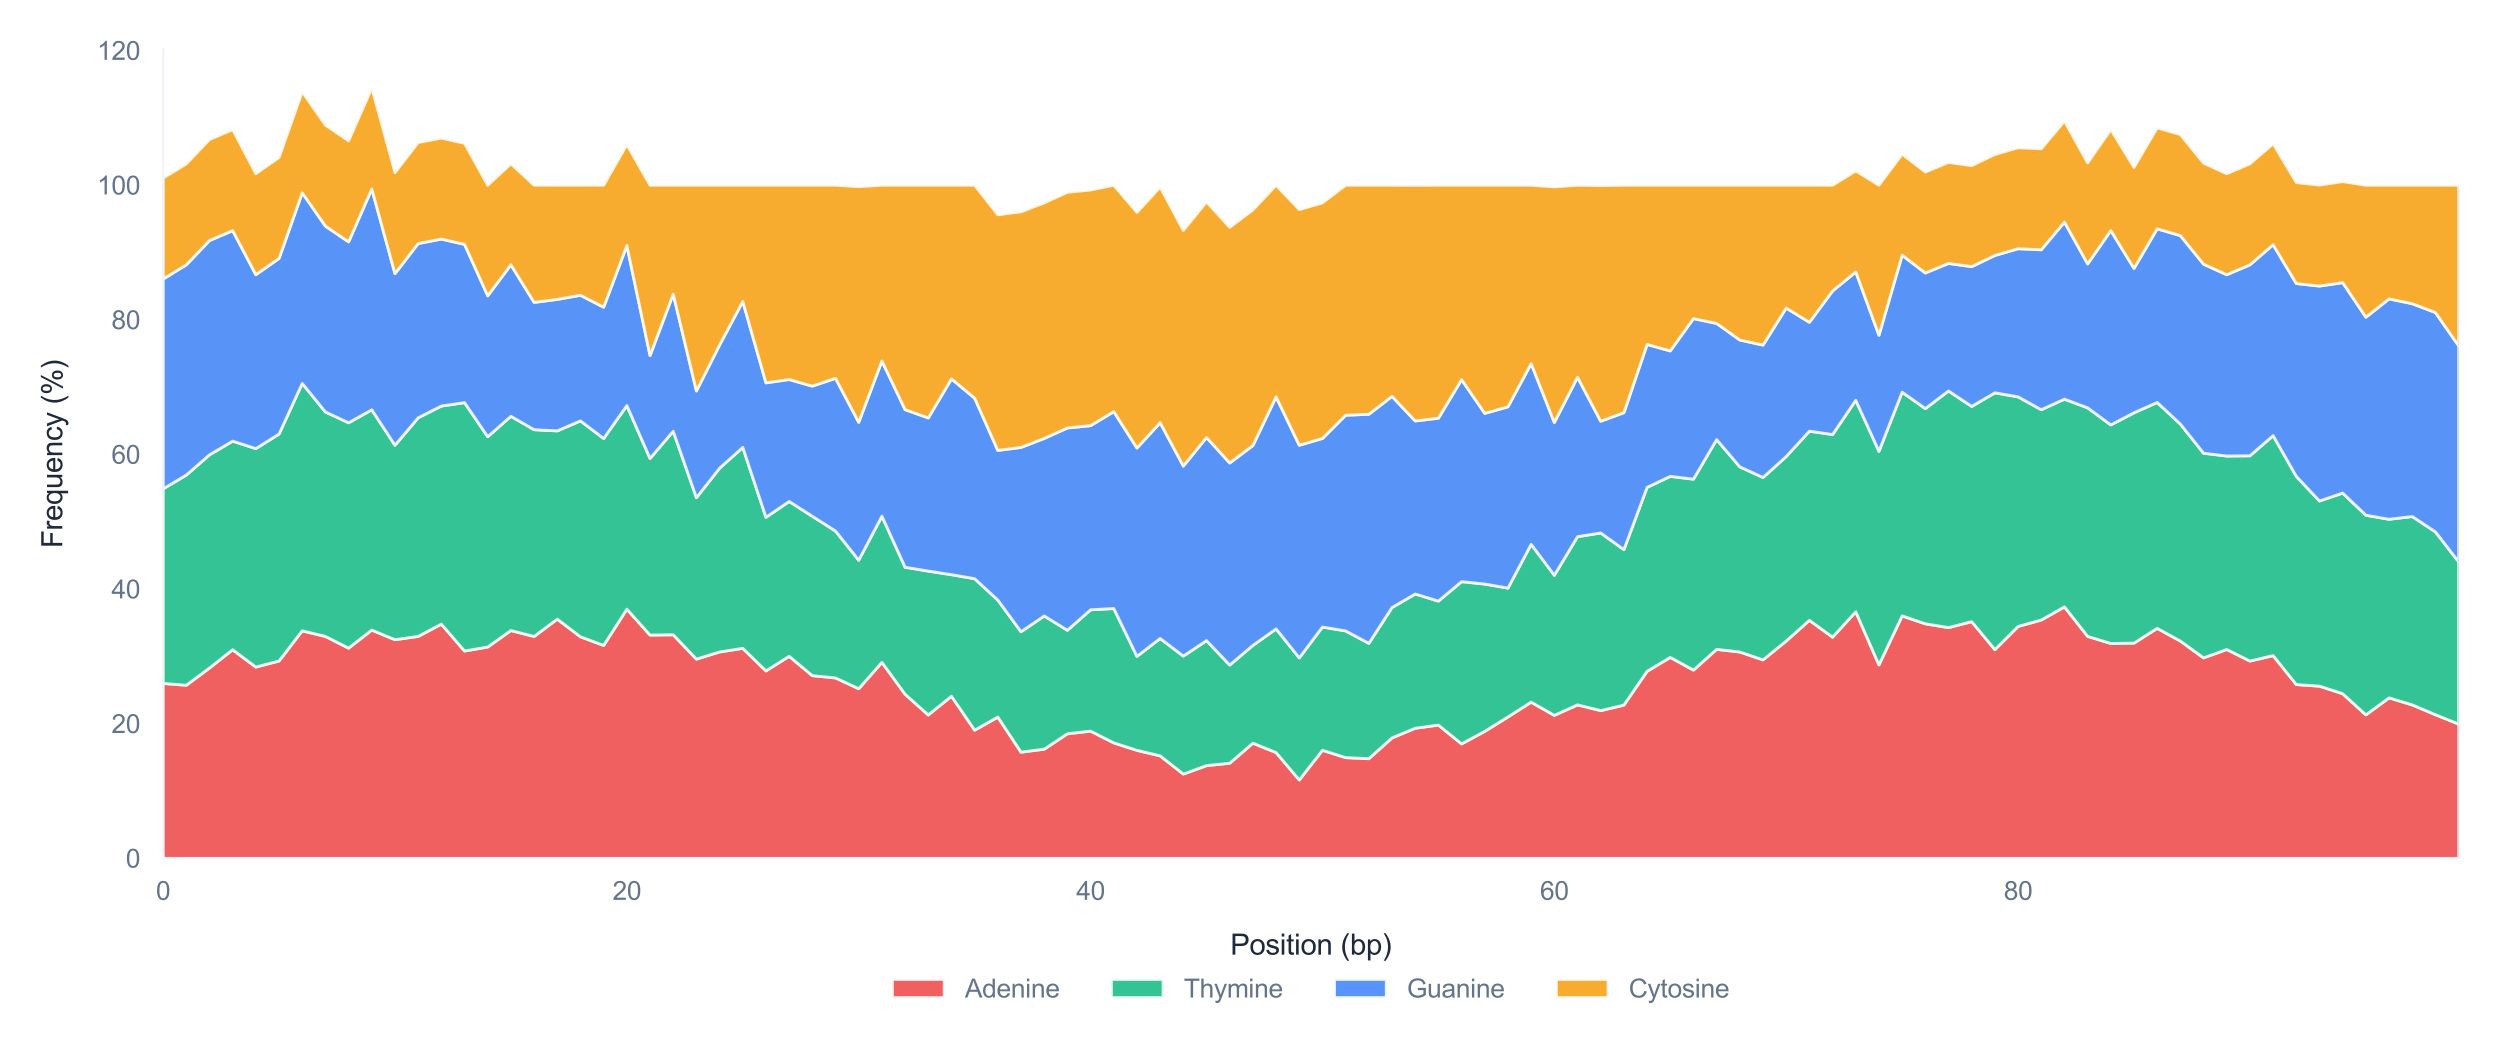
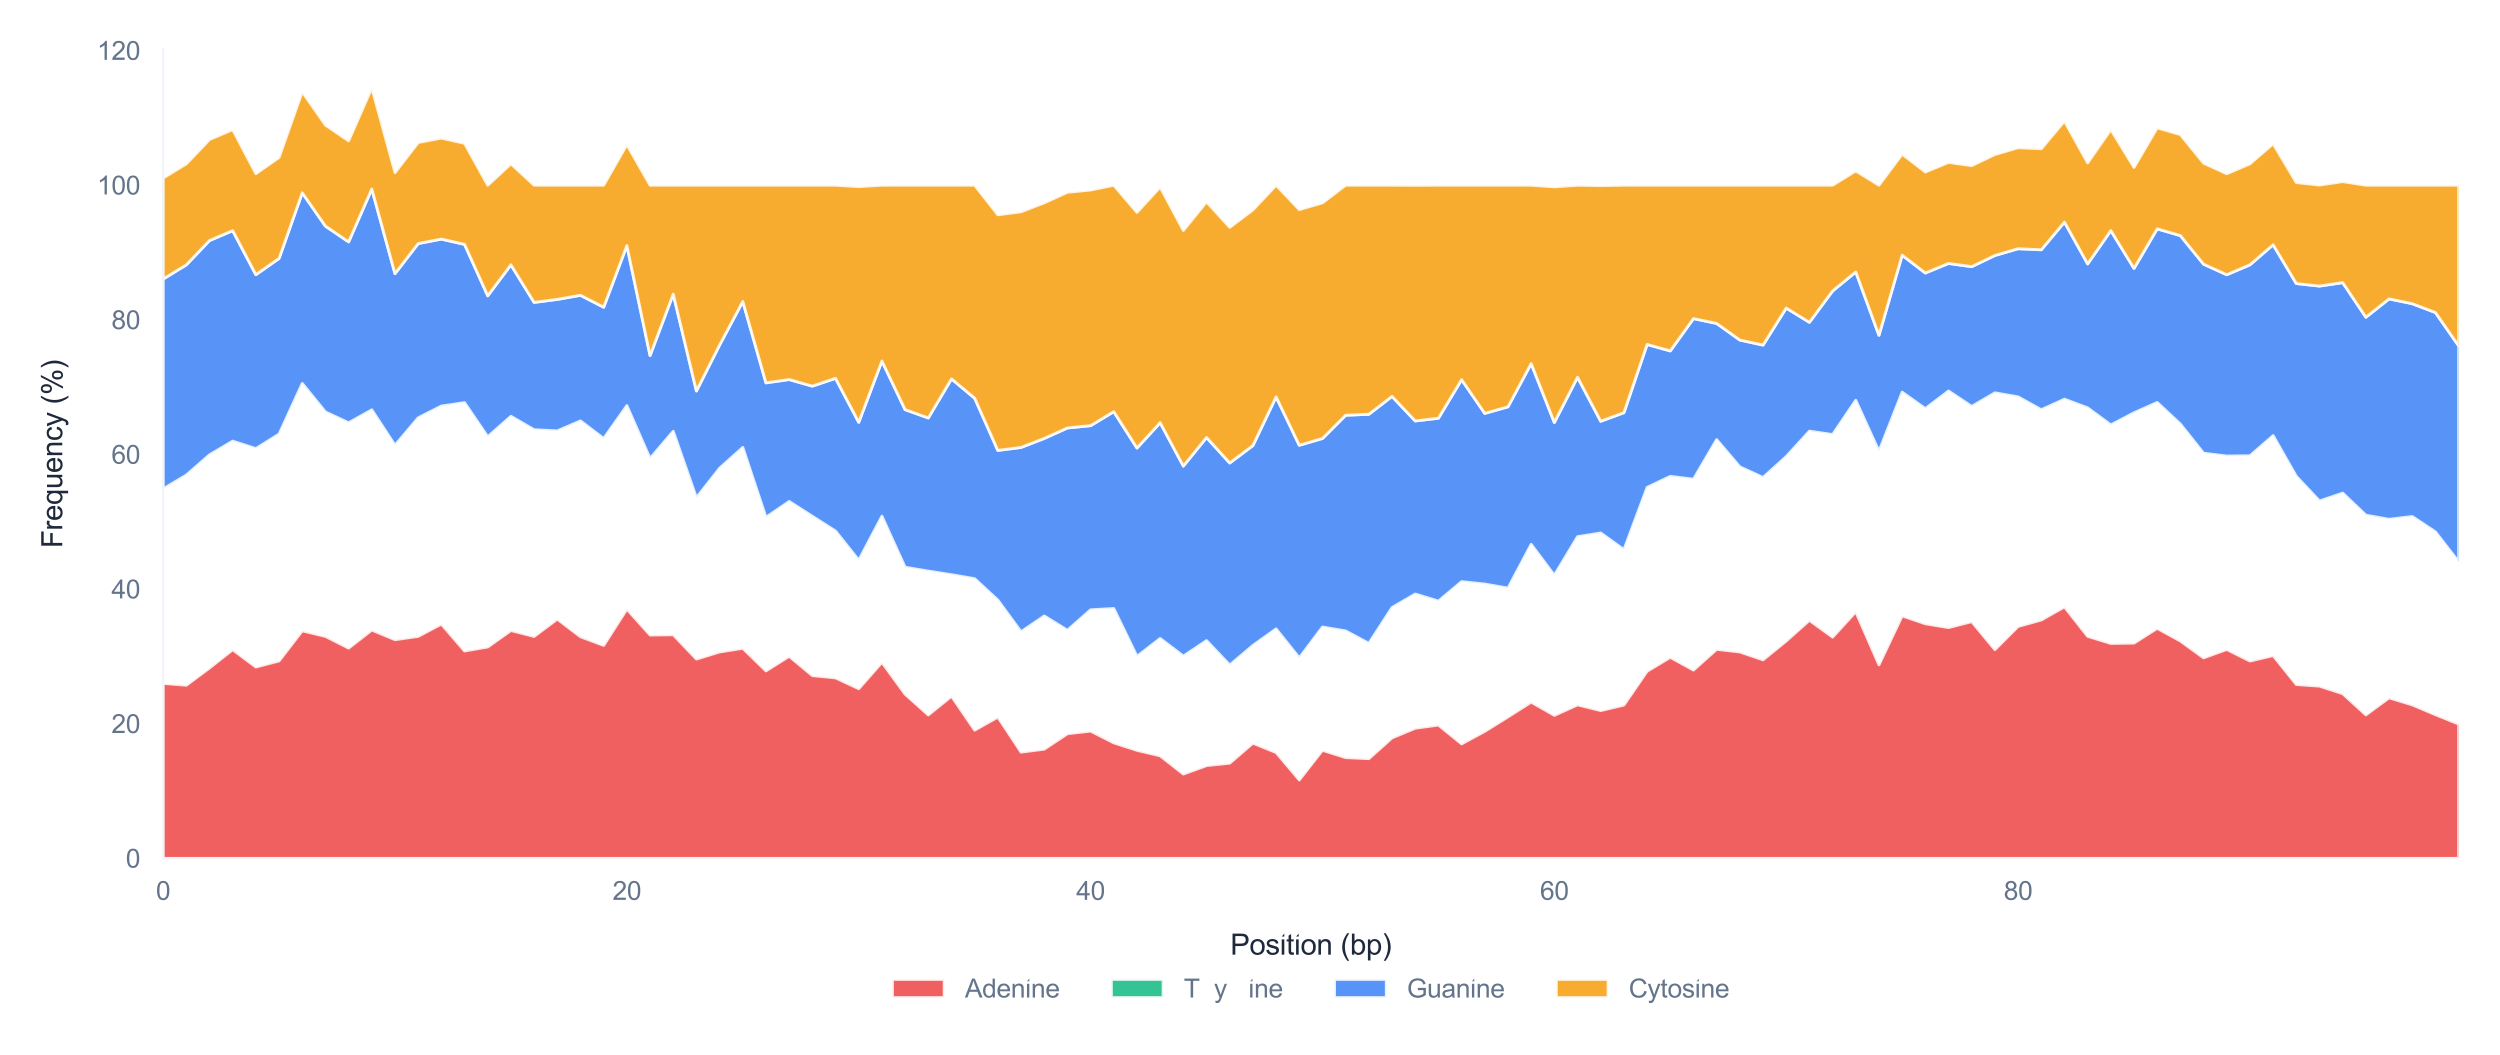
<svg xmlns="http://www.w3.org/2000/svg" xmlns:xlink="http://www.w3.org/1999/xlink" viewBox="0 0 870.489 367.235" version="1.1">
  <defs>
    <style type="text/css">*{stroke-linejoin: round; stroke-linecap: butt}</style>
  </defs>
  <g id="figure_1">
    <g id="patch_1">
      <path d="M 0 367.235  L 870.489 367.235  L 870.489 0  L 0 0  z " style="fill: #ffffff" />
    </g>
    <g id="axes_1">
      <g id="patch_2">
        <path d="M 56.799 298.889  L 856.089 298.889  L 856.089 17.226  L 56.799 17.226  z " style="fill: #ffffff" />
      </g>
      <g id="matplotlib.axis_1">
        <g id="xtick_1">
          <g id="line2d_1">
            <path d="M 56.799 298.889  L 56.799 17.226  " clip-path="url(#p9f39c791e3)" style="fill: none; stroke: #ffffff; stroke-width: 0.8; stroke-linecap: round" />
          </g>
          <g id="text_1">
            <g style="fill: #64748b" transform="translate(54.296 313.332) scale(0.09 -0.09)">
              <defs>
                <path id="ArialMT-30" d="M 266 2259  Q 266 3072 433 3567  Q 600 4063 929 4331  Q 1259 4600 1759 4600  Q 2128 4600 2406 4451  Q 2684 4303 2865 4023  Q 3047 3744 3150 3342  Q 3253 2941 3253 2259  Q 3253 1453 3087 958  Q 2922 463 2592 192  Q 2263 -78 1759 -78  Q 1097 -78 719 397  Q 266 969 266 2259  z M 844 2259  Q 844 1131 1108 757  Q 1372 384 1759 384  Q 2147 384 2411 759  Q 2675 1134 2675 2259  Q 2675 3391 2411 3762  Q 2147 4134 1753 4134  Q 1366 4134 1134 3806  Q 844 3388 844 2259  z " transform="scale(0.016)" />
              </defs>
              <use xlink:href="#ArialMT-30" />
            </g>
          </g>
        </g>
        <g id="xtick_2">
          <g id="line2d_2">
            <path d="M 218.272 298.889  L 218.272 17.226  " clip-path="url(#p9f39c791e3)" style="fill: none; stroke: #ffffff; stroke-width: 0.8; stroke-linecap: round" />
          </g>
          <g id="text_2">
            <g style="fill: #64748b" transform="translate(213.267 313.332) scale(0.09 -0.09)">
              <defs>
                <path id="ArialMT-32" d="M 3222 541  L 3222 0  L 194 0  Q 188 203 259 391  Q 375 700 629 1000  Q 884 1300 1366 1694  Q 2113 2306 2375 2664  Q 2638 3022 2638 3341  Q 2638 3675 2398 3904  Q 2159 4134 1775 4134  Q 1369 4134 1125 3890  Q 881 3647 878 3216  L 300 3275  Q 359 3922 746 4261  Q 1134 4600 1788 4600  Q 2447 4600 2831 4234  Q 3216 3869 3216 3328  Q 3216 3053 3103 2787  Q 2991 2522 2730 2228  Q 2469 1934 1863 1422  Q 1356 997 1212 845  Q 1069 694 975 541  L 3222 541  z " transform="scale(0.016)" />
              </defs>
              <use xlink:href="#ArialMT-32" />
              <use xlink:href="#ArialMT-30" transform="translate(55.615 0)" />
            </g>
          </g>
        </g>
        <g id="xtick_3">
          <g id="line2d_3">
            <path d="M 379.744 298.889  L 379.744 17.226  " clip-path="url(#p9f39c791e3)" style="fill: none; stroke: #ffffff; stroke-width: 0.8; stroke-linecap: round" />
          </g>
          <g id="text_3">
            <g style="fill: #64748b" transform="translate(374.74 313.332) scale(0.09 -0.09)">
              <defs>
                <path id="ArialMT-34" d="M 2069 0  L 2069 1097  L 81 1097  L 81 1613  L 2172 4581  L 2631 4581  L 2631 1613  L 3250 1613  L 3250 1097  L 2631 1097  L 2631 0  L 2069 0  z M 2069 1613  L 2069 3678  L 634 1613  L 2069 1613  z " transform="scale(0.016)" />
              </defs>
              <use xlink:href="#ArialMT-34" />
              <use xlink:href="#ArialMT-30" transform="translate(55.615 0)" />
            </g>
          </g>
        </g>
        <g id="xtick_4">
          <g id="line2d_4">
            <path d="M 541.217 298.889  L 541.217 17.226  " clip-path="url(#p9f39c791e3)" style="fill: none; stroke: #ffffff; stroke-width: 0.8; stroke-linecap: round" />
          </g>
          <g id="text_4">
            <g style="fill: #64748b" transform="translate(536.212 313.332) scale(0.09 -0.09)">
              <defs>
                <path id="ArialMT-36" d="M 3184 3459  L 2625 3416  Q 2550 3747 2413 3897  Q 2184 4138 1850 4138  Q 1581 4138 1378 3988  Q 1113 3794 959 3422  Q 806 3050 800 2363  Q 1003 2672 1297 2822  Q 1591 2972 1913 2972  Q 2475 2972 2870 2558  Q 3266 2144 3266 1488  Q 3266 1056 3080 686  Q 2894 316 2569 119  Q 2244 -78 1831 -78  Q 1128 -78 684 439  Q 241 956 241 2144  Q 241 3472 731 4075  Q 1159 4600 1884 4600  Q 2425 4600 2770 4297  Q 3116 3994 3184 3459  z M 888 1484  Q 888 1194 1011 928  Q 1134 663 1356 523  Q 1578 384 1822 384  Q 2178 384 2434 671  Q 2691 959 2691 1453  Q 2691 1928 2437 2201  Q 2184 2475 1800 2475  Q 1419 2475 1153 2201  Q 888 1928 888 1484  z " transform="scale(0.016)" />
              </defs>
              <use xlink:href="#ArialMT-36" />
              <use xlink:href="#ArialMT-30" transform="translate(55.615 0)" />
            </g>
          </g>
        </g>
        <g id="xtick_5">
          <g id="line2d_5">
            <path d="M 702.69 298.889  L 702.69 17.226  " clip-path="url(#p9f39c791e3)" style="fill: none; stroke: #ffffff; stroke-width: 0.8; stroke-linecap: round" />
          </g>
          <g id="text_5">
            <g style="fill: #64748b" transform="translate(697.685 313.332) scale(0.09 -0.09)">
              <defs>
                <path id="ArialMT-38" d="M 1131 2484  Q 781 2613 612 2850  Q 444 3088 444 3419  Q 444 3919 803 4259  Q 1163 4600 1759 4600  Q 2359 4600 2725 4251  Q 3091 3903 3091 3403  Q 3091 3084 2923 2848  Q 2756 2613 2416 2484  Q 2838 2347 3058 2040  Q 3278 1734 3278 1309  Q 3278 722 2862 322  Q 2447 -78 1769 -78  Q 1091 -78 675 323  Q 259 725 259 1325  Q 259 1772 486 2073  Q 713 2375 1131 2484  z M 1019 3438  Q 1019 3113 1228 2906  Q 1438 2700 1772 2700  Q 2097 2700 2305 2904  Q 2513 3109 2513 3406  Q 2513 3716 2298 3927  Q 2084 4138 1766 4138  Q 1444 4138 1231 3931  Q 1019 3725 1019 3438  z M 838 1322  Q 838 1081 952 856  Q 1066 631 1291 507  Q 1516 384 1775 384  Q 2178 384 2440 643  Q 2703 903 2703 1303  Q 2703 1709 2433 1975  Q 2163 2241 1756 2241  Q 1359 2241 1098 1978  Q 838 1716 838 1322  z " transform="scale(0.016)" />
              </defs>
              <use xlink:href="#ArialMT-38" />
              <use xlink:href="#ArialMT-30" transform="translate(55.615 0)" />
            </g>
          </g>
        </g>
        <g id="text_6">
          <g style="fill: #1e293b" transform="translate(428.377 332.4) scale(0.1 -0.1)">
            <defs>
              <path id="ArialMT-50" d="M 494 0  L 494 4581  L 2222 4581  Q 2678 4581 2919 4538  Q 3256 4481 3484 4323  Q 3713 4166 3852 3881  Q 3991 3597 3991 3256  Q 3991 2672 3619 2267  Q 3247 1863 2275 1863  L 1100 1863  L 1100 0  L 494 0  z M 1100 2403  L 2284 2403  Q 2872 2403 3119 2622  Q 3366 2841 3366 3238  Q 3366 3525 3220 3729  Q 3075 3934 2838 4000  Q 2684 4041 2272 4041  L 1100 4041  L 1100 2403  z " transform="scale(0.016)" />
              <path id="ArialMT-6f" d="M 213 1659  Q 213 2581 725 3025  Q 1153 3394 1769 3394  Q 2453 3394 2887 2945  Q 3322 2497 3322 1706  Q 3322 1066 3130 698  Q 2938 331 2570 128  Q 2203 -75 1769 -75  Q 1072 -75 642 372  Q 213 819 213 1659  z M 791 1659  Q 791 1022 1069 705  Q 1347 388 1769 388  Q 2188 388 2466 706  Q 2744 1025 2744 1678  Q 2744 2294 2464 2611  Q 2184 2928 1769 2928  Q 1347 2928 1069 2612  Q 791 2297 791 1659  z " transform="scale(0.016)" />
              <path id="ArialMT-73" d="M 197 991  L 753 1078  Q 800 744 1014 566  Q 1228 388 1613 388  Q 2000 388 2187 545  Q 2375 703 2375 916  Q 2375 1106 2209 1216  Q 2094 1291 1634 1406  Q 1016 1563 777 1677  Q 538 1791 414 1992  Q 291 2194 291 2438  Q 291 2659 392 2848  Q 494 3038 669 3163  Q 800 3259 1026 3326  Q 1253 3394 1513 3394  Q 1903 3394 2198 3281  Q 2494 3169 2634 2976  Q 2775 2784 2828 2463  L 2278 2388  Q 2241 2644 2061 2787  Q 1881 2931 1553 2931  Q 1166 2931 1000 2803  Q 834 2675 834 2503  Q 834 2394 903 2306  Q 972 2216 1119 2156  Q 1203 2125 1616 2013  Q 2213 1853 2448 1751  Q 2684 1650 2818 1456  Q 2953 1263 2953 975  Q 2953 694 2789 445  Q 2625 197 2315 61  Q 2006 -75 1616 -75  Q 969 -75 630 194  Q 291 463 197 991  z " transform="scale(0.016)" />
-               <path id="ArialMT-69" d="M 425 3934  L 425 4581  L 988 4581  L 988 3934  L 425 3934  z M 425 0  L 425 3319  L 988 3319  L 988 0  L 425 0  z " transform="scale(0.016)" />
+               <path id="ArialMT-69" d="M 425 3934  L 988 4581  L 988 3934  L 425 3934  z M 425 0  L 425 3319  L 988 3319  L 988 0  L 425 0  z " transform="scale(0.016)" />
              <path id="ArialMT-74" d="M 1650 503  L 1731 6  Q 1494 -44 1306 -44  Q 1000 -44 831 53  Q 663 150 594 308  Q 525 466 525 972  L 525 2881  L 113 2881  L 113 3319  L 525 3319  L 525 4141  L 1084 4478  L 1084 3319  L 1650 3319  L 1650 2881  L 1084 2881  L 1084 941  Q 1084 700 1114 631  Q 1144 563 1211 522  Q 1278 481 1403 481  Q 1497 481 1650 503  z " transform="scale(0.016)" />
              <path id="ArialMT-6e" d="M 422 0  L 422 3319  L 928 3319  L 928 2847  Q 1294 3394 1984 3394  Q 2284 3394 2536 3286  Q 2788 3178 2913 3003  Q 3038 2828 3088 2588  Q 3119 2431 3119 2041  L 3119 0  L 2556 0  L 2556 2019  Q 2556 2363 2490 2533  Q 2425 2703 2258 2804  Q 2091 2906 1866 2906  Q 1506 2906 1245 2678  Q 984 2450 984 1813  L 984 0  L 422 0  z " transform="scale(0.016)" />
              <path id="ArialMT-20" transform="scale(0.016)" />
              <path id="ArialMT-28" d="M 1497 -1347  Q 1031 -759 709 28  Q 388 816 388 1659  Q 388 2403 628 3084  Q 909 3875 1497 4659  L 1900 4659  Q 1522 4009 1400 3731  Q 1209 3300 1100 2831  Q 966 2247 966 1656  Q 966 153 1900 -1347  L 1497 -1347  z " transform="scale(0.016)" />
              <path id="ArialMT-62" d="M 941 0  L 419 0  L 419 4581  L 981 4581  L 981 2947  Q 1338 3394 1891 3394  Q 2197 3394 2470 3270  Q 2744 3147 2920 2923  Q 3097 2700 3197 2384  Q 3297 2069 3297 1709  Q 3297 856 2875 390  Q 2453 -75 1863 -75  Q 1275 -75 941 416  L 941 0  z M 934 1684  Q 934 1088 1097 822  Q 1363 388 1816 388  Q 2184 388 2453 708  Q 2722 1028 2722 1663  Q 2722 2313 2464 2622  Q 2206 2931 1841 2931  Q 1472 2931 1203 2611  Q 934 2291 934 1684  z " transform="scale(0.016)" />
              <path id="ArialMT-70" d="M 422 -1272  L 422 3319  L 934 3319  L 934 2888  Q 1116 3141 1344 3267  Q 1572 3394 1897 3394  Q 2322 3394 2647 3175  Q 2972 2956 3137 2557  Q 3303 2159 3303 1684  Q 3303 1175 3120 767  Q 2938 359 2589 142  Q 2241 -75 1856 -75  Q 1575 -75 1351 44  Q 1128 163 984 344  L 984 -1272  L 422 -1272  z M 931 1641  Q 931 1000 1190 694  Q 1450 388 1819 388  Q 2194 388 2461 705  Q 2728 1022 2728 1688  Q 2728 2322 2467 2637  Q 2206 2953 1844 2953  Q 1484 2953 1207 2617  Q 931 2281 931 1641  z " transform="scale(0.016)" />
              <path id="ArialMT-29" d="M 791 -1347  L 388 -1347  Q 1322 153 1322 1656  Q 1322 2244 1188 2822  Q 1081 3291 891 3722  Q 769 4003 388 4659  L 791 4659  Q 1378 3875 1659 3084  Q 1900 2403 1900 1659  Q 1900 816 1576 28  Q 1253 -759 791 -1347  z " transform="scale(0.016)" />
            </defs>
            <use xlink:href="#ArialMT-50" />
            <use xlink:href="#ArialMT-6f" transform="translate(66.699 0)" />
            <use xlink:href="#ArialMT-73" transform="translate(122.314 0)" />
            <use xlink:href="#ArialMT-69" transform="translate(172.314 0)" />
            <use xlink:href="#ArialMT-74" transform="translate(194.531 0)" />
            <use xlink:href="#ArialMT-69" transform="translate(222.314 0)" />
            <use xlink:href="#ArialMT-6f" transform="translate(244.531 0)" />
            <use xlink:href="#ArialMT-6e" transform="translate(300.146 0)" />
            <use xlink:href="#ArialMT-20" transform="translate(355.762 0)" />
            <use xlink:href="#ArialMT-28" transform="translate(383.545 0)" />
            <use xlink:href="#ArialMT-62" transform="translate(416.846 0)" />
            <use xlink:href="#ArialMT-70" transform="translate(472.461 0)" />
            <use xlink:href="#ArialMT-29" transform="translate(528.076 0)" />
          </g>
        </g>
      </g>
      <g id="matplotlib.axis_2">
        <g id="ytick_1">
          <g id="line2d_6">
            <path d="M 56.799 298.889  L 856.089 298.889  " clip-path="url(#p9f39c791e3)" style="fill: none; stroke: #ffffff; stroke-width: 0.8; stroke-linecap: round" />
          </g>
          <g id="text_7">
            <g style="fill: #64748b" transform="translate(43.794 302.111) scale(0.09 -0.09)">
              <use xlink:href="#ArialMT-30" />
            </g>
          </g>
        </g>
        <g id="ytick_2">
          <g id="line2d_7">
            <path d="M 56.799 252.011  L 856.089 252.011  " clip-path="url(#p9f39c791e3)" style="fill: none; stroke: #ffffff; stroke-width: 0.8; stroke-linecap: round" />
          </g>
          <g id="text_8">
            <g style="fill: #64748b" transform="translate(38.789 255.232) scale(0.09 -0.09)">
              <use xlink:href="#ArialMT-32" />
              <use xlink:href="#ArialMT-30" transform="translate(55.615 0)" />
            </g>
          </g>
        </g>
        <g id="ytick_3">
          <g id="line2d_8">
            <path d="M 56.799 205.133  L 856.089 205.133  " clip-path="url(#p9f39c791e3)" style="fill: none; stroke: #ffffff; stroke-width: 0.8; stroke-linecap: round" />
          </g>
          <g id="text_9">
            <g style="fill: #64748b" transform="translate(38.789 208.354) scale(0.09 -0.09)">
              <use xlink:href="#ArialMT-34" />
              <use xlink:href="#ArialMT-30" transform="translate(55.615 0)" />
            </g>
          </g>
        </g>
        <g id="ytick_4">
          <g id="line2d_9">
            <path d="M 56.799 158.255  L 856.089 158.255  " clip-path="url(#p9f39c791e3)" style="fill: none; stroke: #ffffff; stroke-width: 0.8; stroke-linecap: round" />
          </g>
          <g id="text_10">
            <g style="fill: #64748b" transform="translate(38.789 161.476) scale(0.09 -0.09)">
              <use xlink:href="#ArialMT-36" />
              <use xlink:href="#ArialMT-30" transform="translate(55.615 0)" />
            </g>
          </g>
        </g>
        <g id="ytick_5">
          <g id="line2d_10">
            <path d="M 56.799 111.377  L 856.089 111.377  " clip-path="url(#p9f39c791e3)" style="fill: none; stroke: #ffffff; stroke-width: 0.8; stroke-linecap: round" />
          </g>
          <g id="text_11">
            <g style="fill: #64748b" transform="translate(38.789 114.598) scale(0.09 -0.09)">
              <use xlink:href="#ArialMT-38" />
              <use xlink:href="#ArialMT-30" transform="translate(55.615 0)" />
            </g>
          </g>
        </g>
        <g id="ytick_6">
          <g id="line2d_11">
            <path d="M 56.799 64.499  L 856.089 64.499  " clip-path="url(#p9f39c791e3)" style="fill: none; stroke: #ffffff; stroke-width: 0.8; stroke-linecap: round" />
          </g>
          <g id="text_12">
            <g style="fill: #64748b" transform="translate(33.784 67.72) scale(0.09 -0.09)">
              <defs>
                <path id="ArialMT-31" d="M 2384 0  L 1822 0  L 1822 3584  Q 1619 3391 1289 3197  Q 959 3003 697 2906  L 697 3450  Q 1169 3672 1522 3987  Q 1875 4303 2022 4600  L 2384 4600  L 2384 0  z " transform="scale(0.016)" />
              </defs>
              <use xlink:href="#ArialMT-31" />
              <use xlink:href="#ArialMT-30" transform="translate(55.615 0)" />
              <use xlink:href="#ArialMT-30" transform="translate(111.23 0)" />
            </g>
          </g>
        </g>
        <g id="ytick_7">
          <g id="line2d_12">
            <path d="M 56.799 17.621  L 856.089 17.621  " clip-path="url(#p9f39c791e3)" style="fill: none; stroke: #ffffff; stroke-width: 0.8; stroke-linecap: round" />
          </g>
          <g id="text_13">
            <g style="fill: #64748b" transform="translate(33.784 20.842) scale(0.09 -0.09)">
              <use xlink:href="#ArialMT-31" />
              <use xlink:href="#ArialMT-32" transform="translate(55.615 0)" />
              <use xlink:href="#ArialMT-30" transform="translate(111.23 0)" />
            </g>
          </g>
        </g>
        <g id="text_14">
          <g style="fill: #1e293b" transform="translate(21.68 190.843) rotate(-90) scale(0.1 -0.1)">
            <defs>
              <path id="ArialMT-46" d="M 525 0  L 525 4581  L 3616 4581  L 3616 4041  L 1131 4041  L 1131 2622  L 3281 2622  L 3281 2081  L 1131 2081  L 1131 0  L 525 0  z " transform="scale(0.016)" />
              <path id="ArialMT-72" d="M 416 0  L 416 3319  L 922 3319  L 922 2816  Q 1116 3169 1280 3281  Q 1444 3394 1641 3394  Q 1925 3394 2219 3213  L 2025 2691  Q 1819 2813 1613 2813  Q 1428 2813 1281 2702  Q 1134 2591 1072 2394  Q 978 2094 978 1738  L 978 0  L 416 0  z " transform="scale(0.016)" />
              <path id="ArialMT-65" d="M 2694 1069  L 3275 997  Q 3138 488 2766 206  Q 2394 -75 1816 -75  Q 1088 -75 661 373  Q 234 822 234 1631  Q 234 2469 665 2931  Q 1097 3394 1784 3394  Q 2450 3394 2872 2941  Q 3294 2488 3294 1666  Q 3294 1616 3291 1516  L 816 1516  Q 847 969 1125 678  Q 1403 388 1819 388  Q 2128 388 2347 550  Q 2566 713 2694 1069  z M 847 1978  L 2700 1978  Q 2663 2397 2488 2606  Q 2219 2931 1791 2931  Q 1403 2931 1139 2672  Q 875 2413 847 1978  z " transform="scale(0.016)" />
              <path id="ArialMT-71" d="M 2538 -1272  L 2538 353  Q 2406 169 2170 47  Q 1934 -75 1669 -75  Q 1078 -75 651 397  Q 225 869 225 1691  Q 225 2191 398 2587  Q 572 2984 901 3189  Q 1231 3394 1625 3394  Q 2241 3394 2594 2875  L 2594 3319  L 3100 3319  L 3100 -1272  L 2538 -1272  z M 803 1669  Q 803 1028 1072 708  Q 1341 388 1716 388  Q 2075 388 2334 692  Q 2594 997 2594 1619  Q 2594 2281 2320 2615  Q 2047 2950 1678 2950  Q 1313 2950 1058 2639  Q 803 2328 803 1669  z " transform="scale(0.016)" />
              <path id="ArialMT-75" d="M 2597 0  L 2597 488  Q 2209 -75 1544 -75  Q 1250 -75 995 37  Q 741 150 617 320  Q 494 491 444 738  Q 409 903 409 1263  L 409 3319  L 972 3319  L 972 1478  Q 972 1038 1006 884  Q 1059 663 1231 536  Q 1403 409 1656 409  Q 1909 409 2131 539  Q 2353 669 2445 892  Q 2538 1116 2538 1541  L 2538 3319  L 3100 3319  L 3100 0  L 2597 0  z " transform="scale(0.016)" />
              <path id="ArialMT-63" d="M 2588 1216  L 3141 1144  Q 3050 572 2676 248  Q 2303 -75 1759 -75  Q 1078 -75 664 370  Q 250 816 250 1647  Q 250 2184 428 2587  Q 606 2991 970 3192  Q 1334 3394 1763 3394  Q 2303 3394 2647 3120  Q 2991 2847 3088 2344  L 2541 2259  Q 2463 2594 2264 2762  Q 2066 2931 1784 2931  Q 1359 2931 1093 2626  Q 828 2322 828 1663  Q 828 994 1084 691  Q 1341 388 1753 388  Q 2084 388 2306 591  Q 2528 794 2588 1216  z " transform="scale(0.016)" />
              <path id="ArialMT-79" d="M 397 -1278  L 334 -750  Q 519 -800 656 -800  Q 844 -800 956 -737  Q 1069 -675 1141 -563  Q 1194 -478 1313 -144  Q 1328 -97 1363 -6  L 103 3319  L 709 3319  L 1400 1397  Q 1534 1031 1641 628  Q 1738 1016 1872 1384  L 2581 3319  L 3144 3319  L 1881 -56  Q 1678 -603 1566 -809  Q 1416 -1088 1222 -1217  Q 1028 -1347 759 -1347  Q 597 -1347 397 -1278  z " transform="scale(0.016)" />
              <path id="ArialMT-25" d="M 372 3481  Q 372 3972 619 4315  Q 866 4659 1334 4659  Q 1766 4659 2048 4351  Q 2331 4044 2331 3447  Q 2331 2866 2045 2552  Q 1759 2238 1341 2238  Q 925 2238 648 2547  Q 372 2856 372 3481  z M 1350 4272  Q 1141 4272 1002 4090  Q 863 3909 863 3425  Q 863 2984 1003 2804  Q 1144 2625 1350 2625  Q 1563 2625 1702 2806  Q 1841 2988 1841 3469  Q 1841 3913 1700 4092  Q 1559 4272 1350 4272  z M 1353 -169  L 3859 4659  L 4316 4659  L 1819 -169  L 1353 -169  z M 3334 1075  Q 3334 1569 3581 1911  Q 3828 2253 4300 2253  Q 4731 2253 5014 1945  Q 5297 1638 5297 1041  Q 5297 459 5011 145  Q 4725 -169 4303 -169  Q 3888 -169 3611 142  Q 3334 453 3334 1075  z M 4316 1866  Q 4103 1866 3964 1684  Q 3825 1503 3825 1019  Q 3825 581 3965 400  Q 4106 219 4313 219  Q 4528 219 4667 400  Q 4806 581 4806 1063  Q 4806 1506 4665 1686  Q 4525 1866 4316 1866  z " transform="scale(0.016)" />
            </defs>
            <use xlink:href="#ArialMT-46" />
            <use xlink:href="#ArialMT-72" transform="translate(61.084 0)" />
            <use xlink:href="#ArialMT-65" transform="translate(94.385 0)" />
            <use xlink:href="#ArialMT-71" transform="translate(150 0)" />
            <use xlink:href="#ArialMT-75" transform="translate(205.615 0)" />
            <use xlink:href="#ArialMT-65" transform="translate(261.23 0)" />
            <use xlink:href="#ArialMT-6e" transform="translate(316.846 0)" />
            <use xlink:href="#ArialMT-63" transform="translate(372.461 0)" />
            <use xlink:href="#ArialMT-79" transform="translate(422.461 0)" />
            <use xlink:href="#ArialMT-20" transform="translate(472.461 0)" />
            <use xlink:href="#ArialMT-28" transform="translate(500.244 0)" />
            <use xlink:href="#ArialMT-25" transform="translate(533.545 0)" />
            <use xlink:href="#ArialMT-29" transform="translate(622.461 0)" />
          </g>
        </g>
      </g>
      <g id="FillBetweenPolyCollection_1">
        <defs>
          <path id="m80555ccfe1" d="M 56.799 -129.272  L 56.799 -68.346  L 64.873 -68.346  L 72.946 -68.346  L 81.02 -68.346  L 89.093 -68.346  L 97.167 -68.346  L 105.241 -68.346  L 113.314 -68.346  L 121.388 -68.346  L 129.462 -68.346  L 137.535 -68.346  L 145.609 -68.346  L 153.683 -68.346  L 161.756 -68.346  L 169.83 -68.346  L 177.903 -68.346  L 185.977 -68.346  L 194.051 -68.346  L 202.124 -68.346  L 210.198 -68.346  L 218.272 -68.346  L 226.345 -68.346  L 234.419 -68.346  L 242.493 -68.346  L 250.566 -68.346  L 258.64 -68.346  L 266.713 -68.346  L 274.787 -68.346  L 282.861 -68.346  L 290.934 -68.346  L 299.008 -68.346  L 307.082 -68.346  L 315.155 -68.346  L 323.229 -68.346  L 331.303 -68.346  L 339.376 -68.346  L 347.45 -68.346  L 355.523 -68.346  L 363.597 -68.346  L 371.671 -68.346  L 379.744 -68.346  L 387.818 -68.346  L 395.892 -68.346  L 403.965 -68.346  L 412.039 -68.346  L 420.113 -68.346  L 428.186 -68.346  L 436.26 -68.346  L 444.333 -68.346  L 452.407 -68.346  L 460.481 -68.346  L 468.554 -68.346  L 476.628 -68.346  L 484.702 -68.346  L 492.775 -68.346  L 500.849 -68.346  L 508.923 -68.346  L 516.996 -68.346  L 525.07 -68.346  L 533.143 -68.346  L 541.217 -68.346  L 549.291 -68.346  L 557.364 -68.346  L 565.438 -68.346  L 573.512 -68.346  L 581.585 -68.346  L 589.659 -68.346  L 597.733 -68.346  L 605.806 -68.346  L 613.88 -68.346  L 621.953 -68.346  L 630.027 -68.346  L 638.101 -68.346  L 646.174 -68.346  L 654.248 -68.346  L 662.322 -68.346  L 670.395 -68.346  L 678.469 -68.346  L 686.543 -68.346  L 694.616 -68.346  L 702.69 -68.346  L 710.763 -68.346  L 718.837 -68.346  L 726.911 -68.346  L 734.984 -68.346  L 743.058 -68.346  L 751.132 -68.346  L 759.205 -68.346  L 767.279 -68.346  L 775.353 -68.346  L 783.426 -68.346  L 791.5 -68.346  L 799.573 -68.346  L 807.647 -68.346  L 815.721 -68.346  L 823.794 -68.346  L 831.868 -68.346  L 839.942 -68.346  L 848.015 -68.346  L 856.089 -68.346  L 856.089 -115.119  L 856.089 -115.119  L 848.015 -118.377  L 839.942 -121.797  L 831.868 -124.245  L 823.794 -118.321  L 815.721 -125.686  L 807.647 -128.324  L 799.573 -128.876  L 791.5 -138.963  L 783.426 -137.058  L 775.353 -141.093  L 767.279 -138.17  L 759.205 -144.024  L 751.132 -148.448  L 743.058 -143.307  L 734.984 -143.184  L 726.911 -145.66  L 718.837 -155.921  L 710.763 -151.351  L 702.69 -149.103  L 694.616 -141.04  L 686.543 -150.778  L 678.469 -148.703  L 670.395 -150.038  L 662.322 -152.782  L 654.248 -135.727  L 646.174 -154.211  L 638.101 -145.378  L 630.027 -151.24  L 621.953 -144.036  L 613.88 -137.477  L 605.806 -140.22  L 597.733 -141.137  L 589.659 -133.908  L 581.585 -138.343  L 573.512 -133.484  L 565.438 -121.73  L 557.364 -119.809  L 549.291 -121.803  L 541.217 -118.148  L 533.143 -122.753  L 525.07 -117.606  L 516.996 -112.586  L 508.923 -108.213  L 500.849 -114.772  L 492.775 -113.663  L 484.702 -110.303  L 476.628 -103.063  L 468.554 -103.438  L 460.481 -105.986  L 452.407 -95.651  L 444.333 -105.205  L 436.26 -108.462  L 428.186 -101.493  L 420.113 -100.656  L 412.039 -97.708  L 403.965 -104.058  L 395.892 -105.972  L 387.818 -108.567  L 379.744 -112.666  L 371.671 -111.745  L 363.597 -106.376  L 355.523 -105.338  L 347.45 -117.55  L 339.376 -112.998  L 331.303 -124.81  L 323.229 -118.287  L 315.155 -125.512  L 307.082 -136.601  L 299.008 -127.43  L 290.934 -131.184  L 282.861 -131.979  L 274.787 -138.722  L 266.713 -133.63  L 258.64 -141.491  L 250.566 -140.223  L 242.493 -137.743  L 234.419 -146.21  L 226.345 -146.118  L 218.272 -155.127  L 210.198 -142.503  L 202.124 -145.513  L 194.051 -151.66  L 185.977 -145.624  L 177.903 -147.688  L 169.83 -141.955  L 161.756 -140.559  L 153.683 -149.924  L 145.609 -145.649  L 137.535 -144.494  L 129.462 -147.847  L 121.388 -141.557  L 113.314 -145.641  L 105.241 -147.581  L 97.167 -137.083  L 89.093 -134.973  L 81.02 -141.01  L 72.946 -134.636  L 64.873 -128.635  L 56.799 -129.272  z " style="stroke: #ffffff; stroke-opacity: 0.85" />
        </defs>
        <g clip-path="url(#p9f39c791e3)">
          <use xlink:href="#m80555ccfe1" x="0" y="367.235" style="fill: #ef4444; fill-opacity: 0.85; stroke: #ffffff; stroke-opacity: 0.85" />
        </g>
      </g>
      <g id="FillBetweenPolyCollection_2">
        <defs>
-           <path id="m00ac6fe62b" d="M 56.799 -197.013  L 56.799 -129.272  L 64.873 -128.635  L 72.946 -134.636  L 81.02 -141.01  L 89.093 -134.973  L 97.167 -137.083  L 105.241 -147.581  L 113.314 -145.641  L 121.388 -141.557  L 129.462 -147.847  L 137.535 -144.494  L 145.609 -145.649  L 153.683 -149.924  L 161.756 -140.559  L 169.83 -141.955  L 177.903 -147.688  L 185.977 -145.624  L 194.051 -151.66  L 202.124 -145.513  L 210.198 -142.503  L 218.272 -155.127  L 226.345 -146.118  L 234.419 -146.21  L 242.493 -137.743  L 250.566 -140.223  L 258.64 -141.491  L 266.713 -133.63  L 274.787 -138.722  L 282.861 -131.979  L 290.934 -131.184  L 299.008 -127.43  L 307.082 -136.601  L 315.155 -125.512  L 323.229 -118.287  L 331.303 -124.81  L 339.376 -112.998  L 347.45 -117.55  L 355.523 -105.338  L 363.597 -106.376  L 371.671 -111.745  L 379.744 -112.666  L 387.818 -108.567  L 395.892 -105.972  L 403.965 -104.058  L 412.039 -97.708  L 420.113 -100.656  L 428.186 -101.493  L 436.26 -108.462  L 444.333 -105.205  L 452.407 -95.651  L 460.481 -105.986  L 468.554 -103.438  L 476.628 -103.063  L 484.702 -110.303  L 492.775 -113.663  L 500.849 -114.772  L 508.923 -108.213  L 516.996 -112.586  L 525.07 -117.606  L 533.143 -122.753  L 541.217 -118.148  L 549.291 -121.803  L 557.364 -119.809  L 565.438 -121.73  L 573.512 -133.484  L 581.585 -138.343  L 589.659 -133.908  L 597.733 -141.137  L 605.806 -140.22  L 613.88 -137.477  L 621.953 -144.036  L 630.027 -151.24  L 638.101 -145.378  L 646.174 -154.211  L 654.248 -135.727  L 662.322 -152.782  L 670.395 -150.038  L 678.469 -148.703  L 686.543 -150.778  L 694.616 -141.04  L 702.69 -149.103  L 710.763 -151.351  L 718.837 -155.921  L 726.911 -145.66  L 734.984 -143.184  L 743.058 -143.307  L 751.132 -148.448  L 759.205 -144.024  L 767.279 -138.17  L 775.353 -141.093  L 783.426 -137.058  L 791.5 -138.963  L 799.573 -128.876  L 807.647 -128.324  L 815.721 -125.686  L 823.794 -118.321  L 831.868 -124.245  L 839.942 -121.797  L 848.015 -118.377  L 856.089 -115.119  L 856.089 -171.62  L 856.089 -171.62  L 848.015 -182.034  L 839.942 -187.394  L 831.868 -186.427  L 823.794 -187.848  L 815.721 -195.55  L 807.647 -192.796  L 799.573 -201.37  L 791.5 -215.557  L 783.426 -208.535  L 775.353 -208.449  L 767.279 -209.436  L 759.205 -219.58  L 751.132 -227.106  L 743.058 -223.512  L 734.984 -219.286  L 726.911 -225.233  L 718.837 -228.246  L 710.763 -224.58  L 702.69 -229.057  L 694.616 -230.458  L 686.543 -225.724  L 678.469 -231.101  L 670.395 -224.964  L 662.322 -230.691  L 654.248 -210.116  L 646.174 -227.861  L 638.101 -215.934  L 630.027 -217.113  L 621.953 -208.268  L 613.88 -200.98  L 605.806 -204.683  L 597.733 -214.17  L 589.659 -200.393  L 581.585 -201.371  L 573.512 -197.538  L 565.438 -175.858  L 557.364 -181.658  L 549.291 -180.368  L 541.217 -166.937  L 533.143 -177.709  L 525.07 -162.466  L 516.996 -163.874  L 508.923 -164.715  L 500.849 -157.943  L 492.775 -160.405  L 484.702 -155.7  L 476.628 -143.221  L 468.554 -147.553  L 460.481 -148.909  L 452.407 -138.165  L 444.333 -148.268  L 436.26 -142.508  L 428.186 -135.677  L 420.113 -144.181  L 412.039 -138.792  L 403.965 -144.925  L 395.892 -138.704  L 387.818 -155.355  L 379.744 -154.91  L 371.671 -147.791  L 363.597 -152.759  L 355.523 -147.264  L 347.45 -158.285  L 339.376 -165.74  L 331.303 -167.136  L 323.229 -168.388  L 315.155 -169.73  L 307.082 -187.504  L 299.008 -172.181  L 290.934 -182.328  L 282.861 -187.471  L 274.787 -192.636  L 266.713 -187.114  L 258.64 -211.449  L 250.566 -204.218  L 242.493 -193.951  L 234.419 -217.073  L 226.345 -207.609  L 218.272 -226.007  L 210.198 -214.558  L 202.124 -220.69  L 194.051 -217.213  L 185.977 -217.618  L 177.903 -222.289  L 169.83 -215.171  L 161.756 -227.046  L 153.683 -225.854  L 145.609 -221.763  L 137.535 -212.206  L 129.462 -224.547  L 121.388 -220.027  L 113.314 -223.806  L 105.241 -233.725  L 97.167 -216.104  L 89.093 -211.04  L 81.02 -213.641  L 72.946 -208.868  L 64.873 -201.828  L 56.799 -197.013  z " style="stroke: #ffffff; stroke-opacity: 0.85" />
-         </defs>
+           </defs>
        <g clip-path="url(#p9f39c791e3)">
          <use xlink:href="#m00ac6fe62b" x="0" y="367.235" style="fill: #10b981; fill-opacity: 0.85; stroke: #ffffff; stroke-opacity: 0.85" />
        </g>
      </g>
      <g id="FillBetweenPolyCollection_3">
        <defs>
          <path id="m66c030a336" d="M 56.799 -270.076  L 56.799 -197.013  L 64.873 -201.828  L 72.946 -208.868  L 81.02 -213.641  L 89.093 -211.04  L 97.167 -216.104  L 105.241 -233.725  L 113.314 -223.806  L 121.388 -220.027  L 129.462 -224.547  L 137.535 -212.206  L 145.609 -221.763  L 153.683 -225.854  L 161.756 -227.046  L 169.83 -215.171  L 177.903 -222.289  L 185.977 -217.618  L 194.051 -217.213  L 202.124 -220.69  L 210.198 -214.558  L 218.272 -226.007  L 226.345 -207.609  L 234.419 -217.073  L 242.493 -193.951  L 250.566 -204.218  L 258.64 -211.449  L 266.713 -187.114  L 274.787 -192.636  L 282.861 -187.471  L 290.934 -182.328  L 299.008 -172.181  L 307.082 -187.504  L 315.155 -169.73  L 323.229 -168.388  L 331.303 -167.136  L 339.376 -165.74  L 347.45 -158.285  L 355.523 -147.264  L 363.597 -152.759  L 371.671 -147.791  L 379.744 -154.91  L 387.818 -155.355  L 395.892 -138.704  L 403.965 -144.925  L 412.039 -138.792  L 420.113 -144.181  L 428.186 -135.677  L 436.26 -142.508  L 444.333 -148.268  L 452.407 -138.165  L 460.481 -148.909  L 468.554 -147.553  L 476.628 -143.221  L 484.702 -155.7  L 492.775 -160.405  L 500.849 -157.943  L 508.923 -164.715  L 516.996 -163.874  L 525.07 -162.466  L 533.143 -177.709  L 541.217 -166.937  L 549.291 -180.368  L 557.364 -181.658  L 565.438 -175.858  L 573.512 -197.538  L 581.585 -201.371  L 589.659 -200.393  L 597.733 -214.17  L 605.806 -204.683  L 613.88 -200.98  L 621.953 -208.268  L 630.027 -217.113  L 638.101 -215.934  L 646.174 -227.861  L 654.248 -210.116  L 662.322 -230.691  L 670.395 -224.964  L 678.469 -231.101  L 686.543 -225.724  L 694.616 -230.458  L 702.69 -229.057  L 710.763 -224.58  L 718.837 -228.246  L 726.911 -225.233  L 734.984 -219.286  L 743.058 -223.512  L 751.132 -227.106  L 759.205 -219.58  L 767.279 -209.436  L 775.353 -208.449  L 783.426 -208.535  L 791.5 -215.557  L 799.573 -201.37  L 807.647 -192.796  L 815.721 -195.55  L 823.794 -187.848  L 831.868 -186.427  L 839.942 -187.394  L 848.015 -182.034  L 856.089 -171.62  L 856.089 -246.836  L 856.089 -246.836  L 848.015 -258.416  L 839.942 -261.495  L 831.868 -263.173  L 823.794 -256.78  L 815.721 -268.844  L 807.647 -267.636  L 799.573 -268.509  L 791.5 -282.016  L 783.426 -275.04  L 775.353 -271.582  L 767.279 -275.259  L 759.205 -285.207  L 751.132 -287.56  L 743.058 -273.782  L 734.984 -286.95  L 726.911 -275.353  L 718.837 -289.903  L 710.763 -280.274  L 702.69 -280.641  L 694.616 -278.283  L 686.543 -274.401  L 678.469 -275.517  L 670.395 -272.182  L 662.322 -278.392  L 654.248 -250.501  L 646.174 -272.561  L 638.101 -265.921  L 630.027 -255.018  L 621.953 -259.98  L 613.88 -247.082  L 605.806 -248.846  L 597.733 -254.622  L 589.659 -256.311  L 581.585 -245.057  L 573.512 -247.3  L 565.438 -223.534  L 557.364 -220.568  L 549.291 -235.889  L 541.217 -220.132  L 533.143 -240.637  L 525.07 -225.589  L 516.996 -223.307  L 508.923 -235.047  L 500.849 -221.619  L 492.775 -220.666  L 484.702 -229.223  L 476.628 -222.997  L 468.554 -222.651  L 460.481 -214.57  L 452.407 -212.211  L 444.333 -229.056  L 436.26 -212.103  L 428.186 -206.036  L 420.113 -214.907  L 412.039 -204.954  L 403.965 -220.062  L 395.892 -211.245  L 387.818 -223.904  L 379.744 -219.032  L 371.671 -218.23  L 363.597 -214.584  L 355.523 -211.449  L 347.45 -210.414  L 339.376 -228.599  L 331.303 -235.317  L 323.229 -221.715  L 315.155 -224.612  L 307.082 -241.533  L 299.008 -220.207  L 290.934 -235.509  L 282.861 -232.793  L 274.787 -235.094  L 266.713 -233.934  L 258.64 -262.268  L 250.566 -247.118  L 242.493 -231.111  L 234.419 -264.834  L 226.345 -243.443  L 218.272 -281.708  L 210.198 -260.269  L 202.124 -264.425  L 194.051 -262.994  L 185.977 -261.949  L 177.903 -275.03  L 169.83 -264.252  L 161.756 -282.16  L 153.683 -283.991  L 145.609 -282.431  L 137.535 -271.958  L 129.462 -301.438  L 121.388 -283.023  L 113.314 -288.517  L 105.241 -300.104  L 97.167 -277.251  L 89.093 -271.596  L 81.02 -286.934  L 72.946 -283.485  L 64.873 -275.013  L 56.799 -270.076  z " style="stroke: #ffffff; stroke-opacity: 0.85" />
        </defs>
        <g clip-path="url(#p9f39c791e3)">
          <use xlink:href="#m66c030a336" x="0" y="367.235" style="fill: #3b82f6; fill-opacity: 0.85; stroke: #ffffff; stroke-opacity: 0.85" />
        </g>
      </g>
      <g id="FillBetweenPolyCollection_4">
        <defs>
          <path id="mcab5afa612" d="M 56.799 -305.234  L 56.799 -270.076  L 64.873 -275.013  L 72.946 -283.485  L 81.02 -286.934  L 89.093 -271.596  L 97.167 -277.251  L 105.241 -300.104  L 113.314 -288.517  L 121.388 -283.023  L 129.462 -301.438  L 137.535 -271.958  L 145.609 -282.431  L 153.683 -283.991  L 161.756 -282.16  L 169.83 -264.252  L 177.903 -275.03  L 185.977 -261.949  L 194.051 -262.994  L 202.124 -264.425  L 210.198 -260.269  L 218.272 -281.708  L 226.345 -243.443  L 234.419 -264.834  L 242.493 -231.111  L 250.566 -247.118  L 258.64 -262.268  L 266.713 -233.934  L 274.787 -235.094  L 282.861 -232.793  L 290.934 -235.509  L 299.008 -220.207  L 307.082 -241.533  L 315.155 -224.612  L 323.229 -221.715  L 331.303 -235.317  L 339.376 -228.599  L 347.45 -210.414  L 355.523 -211.449  L 363.597 -214.584  L 371.671 -218.23  L 379.744 -219.032  L 387.818 -223.904  L 395.892 -211.245  L 403.965 -220.062  L 412.039 -204.954  L 420.113 -214.907  L 428.186 -206.036  L 436.26 -212.103  L 444.333 -229.056  L 452.407 -212.211  L 460.481 -214.57  L 468.554 -222.651  L 476.628 -222.997  L 484.702 -229.223  L 492.775 -220.666  L 500.849 -221.619  L 508.923 -235.047  L 516.996 -223.307  L 525.07 -225.589  L 533.143 -240.637  L 541.217 -220.132  L 549.291 -235.889  L 557.364 -220.568  L 565.438 -223.534  L 573.512 -247.3  L 581.585 -245.057  L 589.659 -256.311  L 597.733 -254.622  L 605.806 -248.846  L 613.88 -247.082  L 621.953 -259.98  L 630.027 -255.018  L 638.101 -265.921  L 646.174 -272.561  L 654.248 -250.501  L 662.322 -278.392  L 670.395 -272.182  L 678.469 -275.517  L 686.543 -274.401  L 694.616 -278.283  L 702.69 -280.641  L 710.763 -280.274  L 718.837 -289.903  L 726.911 -275.353  L 734.984 -286.95  L 743.058 -273.782  L 751.132 -287.56  L 759.205 -285.207  L 767.279 -275.259  L 775.353 -271.582  L 783.426 -275.04  L 791.5 -282.016  L 799.573 -268.509  L 807.647 -267.636  L 815.721 -268.844  L 823.794 -256.78  L 831.868 -263.173  L 839.942 -261.495  L 848.015 -258.416  L 856.089 -246.836  L 856.089 -302.736  L 856.089 -302.736  L 848.015 -302.736  L 839.942 -302.736  L 831.868 -302.736  L 823.794 -302.736  L 815.721 -304.002  L 807.647 -302.794  L 799.573 -303.667  L 791.5 -317.174  L 783.426 -310.198  L 775.353 -306.74  L 767.279 -310.418  L 759.205 -320.366  L 751.132 -322.719  L 743.058 -308.941  L 734.984 -322.109  L 726.911 -310.512  L 718.837 -325.062  L 710.763 -315.432  L 702.69 -315.799  L 694.616 -313.441  L 686.543 -309.56  L 678.469 -310.675  L 670.395 -307.341  L 662.322 -313.55  L 654.248 -302.736  L 646.174 -307.72  L 638.101 -302.736  L 630.027 -302.736  L 621.953 -302.736  L 613.88 -302.736  L 605.806 -302.736  L 597.733 -302.736  L 589.659 -302.736  L 581.585 -302.736  L 573.512 -302.736  L 565.438 -302.736  L 557.364 -302.605  L 549.291 -302.736  L 541.217 -302.169  L 533.143 -302.736  L 525.07 -302.736  L 516.996 -302.736  L 508.923 -302.736  L 500.849 -302.736  L 492.775 -302.703  L 484.702 -302.736  L 476.628 -302.736  L 468.554 -302.736  L 460.481 -296.607  L 452.407 -294.247  L 444.333 -302.736  L 436.26 -294.14  L 428.186 -288.073  L 420.113 -296.944  L 412.039 -286.991  L 403.965 -302.099  L 395.892 -293.281  L 387.818 -302.736  L 379.744 -301.069  L 371.671 -300.267  L 363.597 -296.62  L 355.523 -293.486  L 347.45 -292.451  L 339.376 -302.736  L 331.303 -302.736  L 323.229 -302.736  L 315.155 -302.736  L 307.082 -302.736  L 299.008 -302.243  L 290.934 -302.736  L 282.861 -302.736  L 274.787 -302.736  L 266.713 -302.736  L 258.64 -302.736  L 250.566 -302.736  L 242.493 -302.736  L 234.419 -302.736  L 226.345 -302.736  L 218.272 -316.867  L 210.198 -302.736  L 202.124 -302.736  L 194.051 -302.736  L 185.977 -302.736  L 177.903 -310.189  L 169.83 -302.736  L 161.756 -317.319  L 153.683 -319.149  L 145.609 -317.59  L 137.535 -307.116  L 129.462 -336.597  L 121.388 -318.182  L 113.314 -323.676  L 105.241 -335.263  L 97.167 -312.41  L 89.093 -306.754  L 81.02 -322.093  L 72.946 -318.643  L 64.873 -310.171  L 56.799 -305.234  z " style="stroke: #ffffff; stroke-opacity: 0.85" />
        </defs>
        <g clip-path="url(#p9f39c791e3)">
          <use xlink:href="#mcab5afa612" x="0" y="367.235" style="fill: #f59e0b; fill-opacity: 0.85; stroke: #ffffff; stroke-opacity: 0.85" />
        </g>
      </g>
      <g id="patch_3">
        <path d="M 56.799 298.889  L 56.799 17.226  " style="fill: none; stroke: #f1f5f9; stroke-width: 0.8; stroke-linejoin: miter; stroke-linecap: square" />
      </g>
      <g id="patch_4">
        <path d="M 56.799 298.889  L 856.089 298.889  " style="fill: none; stroke: #f1f5f9; stroke-width: 0.8; stroke-linejoin: miter; stroke-linecap: square" />
      </g>
      <g id="legend_1">
        <g id="patch_5">
          <path d="M 310.757 347.341  L 328.757 347.341  L 328.757 341.041  L 310.757 341.041  z " style="fill: #ef4444; fill-opacity: 0.85; stroke: #ffffff; stroke-opacity: 0.85; stroke-linejoin: miter" />
        </g>
        <g id="text_15">
          <g style="fill: #64748b" transform="translate(335.957 347.341) scale(0.09 -0.09)">
            <defs>
              <path id="ArialMT-41" d="M -9 0  L 1750 4581  L 2403 4581  L 4278 0  L 3588 0  L 3053 1388  L 1138 1388  L 634 0  L -9 0  z M 1313 1881  L 2866 1881  L 2388 3150  Q 2169 3728 2063 4100  Q 1975 3659 1816 3225  L 1313 1881  z " transform="scale(0.016)" />
              <path id="ArialMT-64" d="M 2575 0  L 2575 419  Q 2259 -75 1647 -75  Q 1250 -75 917 144  Q 584 363 401 755  Q 219 1147 219 1656  Q 219 2153 384 2558  Q 550 2963 881 3178  Q 1213 3394 1622 3394  Q 1922 3394 2156 3267  Q 2391 3141 2538 2938  L 2538 4581  L 3097 4581  L 3097 0  L 2575 0  z M 797 1656  Q 797 1019 1065 703  Q 1334 388 1700 388  Q 2069 388 2326 689  Q 2584 991 2584 1609  Q 2584 2291 2321 2609  Q 2059 2928 1675 2928  Q 1300 2928 1048 2622  Q 797 2316 797 1656  z " transform="scale(0.016)" />
            </defs>
            <use xlink:href="#ArialMT-41" />
            <use xlink:href="#ArialMT-64" transform="translate(66.699 0)" />
            <use xlink:href="#ArialMT-65" transform="translate(122.314 0)" />
            <use xlink:href="#ArialMT-6e" transform="translate(177.93 0)" />
            <use xlink:href="#ArialMT-69" transform="translate(233.545 0)" />
            <use xlink:href="#ArialMT-6e" transform="translate(255.762 0)" />
            <use xlink:href="#ArialMT-65" transform="translate(311.377 0)" />
          </g>
        </g>
        <g id="patch_6">
          <path d="M 386.984 347.341  L 404.984 347.341  L 404.984 341.041  L 386.984 341.041  z " style="fill: #10b981; fill-opacity: 0.85; stroke: #ffffff; stroke-opacity: 0.85; stroke-linejoin: miter" />
        </g>
        <g id="text_16">
          <g style="fill: #64748b" transform="translate(412.184 347.341) scale(0.09 -0.09)">
            <defs>
              <path id="ArialMT-54" d="M 1659 0  L 1659 4041  L 150 4041  L 150 4581  L 3781 4581  L 3781 4041  L 2266 4041  L 2266 0  L 1659 0  z " transform="scale(0.016)" />
-               <path id="ArialMT-68" d="M 422 0  L 422 4581  L 984 4581  L 984 2938  Q 1378 3394 1978 3394  Q 2347 3394 2619 3248  Q 2891 3103 3008 2847  Q 3125 2591 3125 2103  L 3125 0  L 2563 0  L 2563 2103  Q 2563 2525 2380 2717  Q 2197 2909 1863 2909  Q 1613 2909 1392 2779  Q 1172 2650 1078 2428  Q 984 2206 984 1816  L 984 0  L 422 0  z " transform="scale(0.016)" />
-               <path id="ArialMT-6d" d="M 422 0  L 422 3319  L 925 3319  L 925 2853  Q 1081 3097 1340 3245  Q 1600 3394 1931 3394  Q 2300 3394 2536 3241  Q 2772 3088 2869 2813  Q 3263 3394 3894 3394  Q 4388 3394 4653 3120  Q 4919 2847 4919 2278  L 4919 0  L 4359 0  L 4359 2091  Q 4359 2428 4304 2576  Q 4250 2725 4106 2815  Q 3963 2906 3769 2906  Q 3419 2906 3187 2673  Q 2956 2441 2956 1928  L 2956 0  L 2394 0  L 2394 2156  Q 2394 2531 2256 2718  Q 2119 2906 1806 2906  Q 1569 2906 1367 2781  Q 1166 2656 1075 2415  Q 984 2175 984 1722  L 984 0  L 422 0  z " transform="scale(0.016)" />
            </defs>
            <use xlink:href="#ArialMT-54" />
            <use xlink:href="#ArialMT-68" transform="translate(61.084 0)" />
            <use xlink:href="#ArialMT-79" transform="translate(116.699 0)" />
            <use xlink:href="#ArialMT-6d" transform="translate(166.699 0)" />
            <use xlink:href="#ArialMT-69" transform="translate(250 0)" />
            <use xlink:href="#ArialMT-6e" transform="translate(272.217 0)" />
            <use xlink:href="#ArialMT-65" transform="translate(327.832 0)" />
          </g>
        </g>
        <g id="patch_7">
          <path d="M 464.692 347.341  L 482.692 347.341  L 482.692 341.041  L 464.692 341.041  z " style="fill: #3b82f6; fill-opacity: 0.85; stroke: #ffffff; stroke-opacity: 0.85; stroke-linejoin: miter" />
        </g>
        <g id="text_17">
          <g style="fill: #64748b" transform="translate(489.892 347.341) scale(0.09 -0.09)">
            <defs>
              <path id="ArialMT-47" d="M 2638 1797  L 2638 2334  L 4578 2338  L 4578 638  Q 4131 281 3656 101  Q 3181 -78 2681 -78  Q 2006 -78 1454 211  Q 903 500 622 1047  Q 341 1594 341 2269  Q 341 2938 620 3517  Q 900 4097 1425 4378  Q 1950 4659 2634 4659  Q 3131 4659 3532 4498  Q 3934 4338 4162 4050  Q 4391 3763 4509 3300  L 3963 3150  Q 3859 3500 3706 3700  Q 3553 3900 3268 4020  Q 2984 4141 2638 4141  Q 2222 4141 1919 4014  Q 1616 3888 1430 3681  Q 1244 3475 1141 3228  Q 966 2803 966 2306  Q 966 1694 1177 1281  Q 1388 869 1791 669  Q 2194 469 2647 469  Q 3041 469 3416 620  Q 3791 772 3984 944  L 3984 1797  L 2638 1797  z " transform="scale(0.016)" />
              <path id="ArialMT-61" d="M 2588 409  Q 2275 144 1986 34  Q 1697 -75 1366 -75  Q 819 -75 525 192  Q 231 459 231 875  Q 231 1119 342 1320  Q 453 1522 633 1644  Q 813 1766 1038 1828  Q 1203 1872 1538 1913  Q 2219 1994 2541 2106  Q 2544 2222 2544 2253  Q 2544 2597 2384 2738  Q 2169 2928 1744 2928  Q 1347 2928 1158 2789  Q 969 2650 878 2297  L 328 2372  Q 403 2725 575 2942  Q 747 3159 1072 3276  Q 1397 3394 1825 3394  Q 2250 3394 2515 3294  Q 2781 3194 2906 3042  Q 3031 2891 3081 2659  Q 3109 2516 3109 2141  L 3109 1391  Q 3109 606 3145 398  Q 3181 191 3288 0  L 2700 0  Q 2613 175 2588 409  z M 2541 1666  Q 2234 1541 1622 1453  Q 1275 1403 1131 1340  Q 988 1278 909 1158  Q 831 1038 831 891  Q 831 666 1001 516  Q 1172 366 1500 366  Q 1825 366 2078 508  Q 2331 650 2450 897  Q 2541 1088 2541 1459  L 2541 1666  z " transform="scale(0.016)" />
            </defs>
            <use xlink:href="#ArialMT-47" />
            <use xlink:href="#ArialMT-75" transform="translate(77.783 0)" />
            <use xlink:href="#ArialMT-61" transform="translate(133.398 0)" />
            <use xlink:href="#ArialMT-6e" transform="translate(189.014 0)" />
            <use xlink:href="#ArialMT-69" transform="translate(244.629 0)" />
            <use xlink:href="#ArialMT-6e" transform="translate(266.846 0)" />
            <use xlink:href="#ArialMT-65" transform="translate(322.461 0)" />
          </g>
        </g>
        <g id="patch_8">
          <path d="M 541.916 347.341  L 559.916 347.341  L 559.916 341.041  L 541.916 341.041  z " style="fill: #f59e0b; fill-opacity: 0.85; stroke: #ffffff; stroke-opacity: 0.85; stroke-linejoin: miter" />
        </g>
        <g id="text_18">
          <g style="fill: #64748b" transform="translate(567.116 347.341) scale(0.09 -0.09)">
            <defs>
              <path id="ArialMT-43" d="M 3763 1606  L 4369 1453  Q 4178 706 3683 314  Q 3188 -78 2472 -78  Q 1731 -78 1267 223  Q 803 525 561 1097  Q 319 1669 319 2325  Q 319 3041 592 3573  Q 866 4106 1370 4382  Q 1875 4659 2481 4659  Q 3169 4659 3637 4309  Q 4106 3959 4291 3325  L 3694 3184  Q 3534 3684 3231 3912  Q 2928 4141 2469 4141  Q 1941 4141 1586 3887  Q 1231 3634 1087 3207  Q 944 2781 944 2328  Q 944 1744 1114 1308  Q 1284 872 1643 656  Q 2003 441 2422 441  Q 2931 441 3284 734  Q 3638 1028 3763 1606  z " transform="scale(0.016)" />
            </defs>
            <use xlink:href="#ArialMT-43" />
            <use xlink:href="#ArialMT-79" transform="translate(72.217 0)" />
            <use xlink:href="#ArialMT-74" transform="translate(122.217 0)" />
            <use xlink:href="#ArialMT-6f" transform="translate(150 0)" />
            <use xlink:href="#ArialMT-73" transform="translate(205.615 0)" />
            <use xlink:href="#ArialMT-69" transform="translate(255.615 0)" />
            <use xlink:href="#ArialMT-6e" transform="translate(277.832 0)" />
            <use xlink:href="#ArialMT-65" transform="translate(333.447 0)" />
          </g>
        </g>
      </g>
    </g>
  </g>
  <defs>
    <clipPath id="p9f39c791e3">
      <rect x="56.799" y="17.226" width="799.29" height="281.664" />
    </clipPath>
  </defs>
</svg>